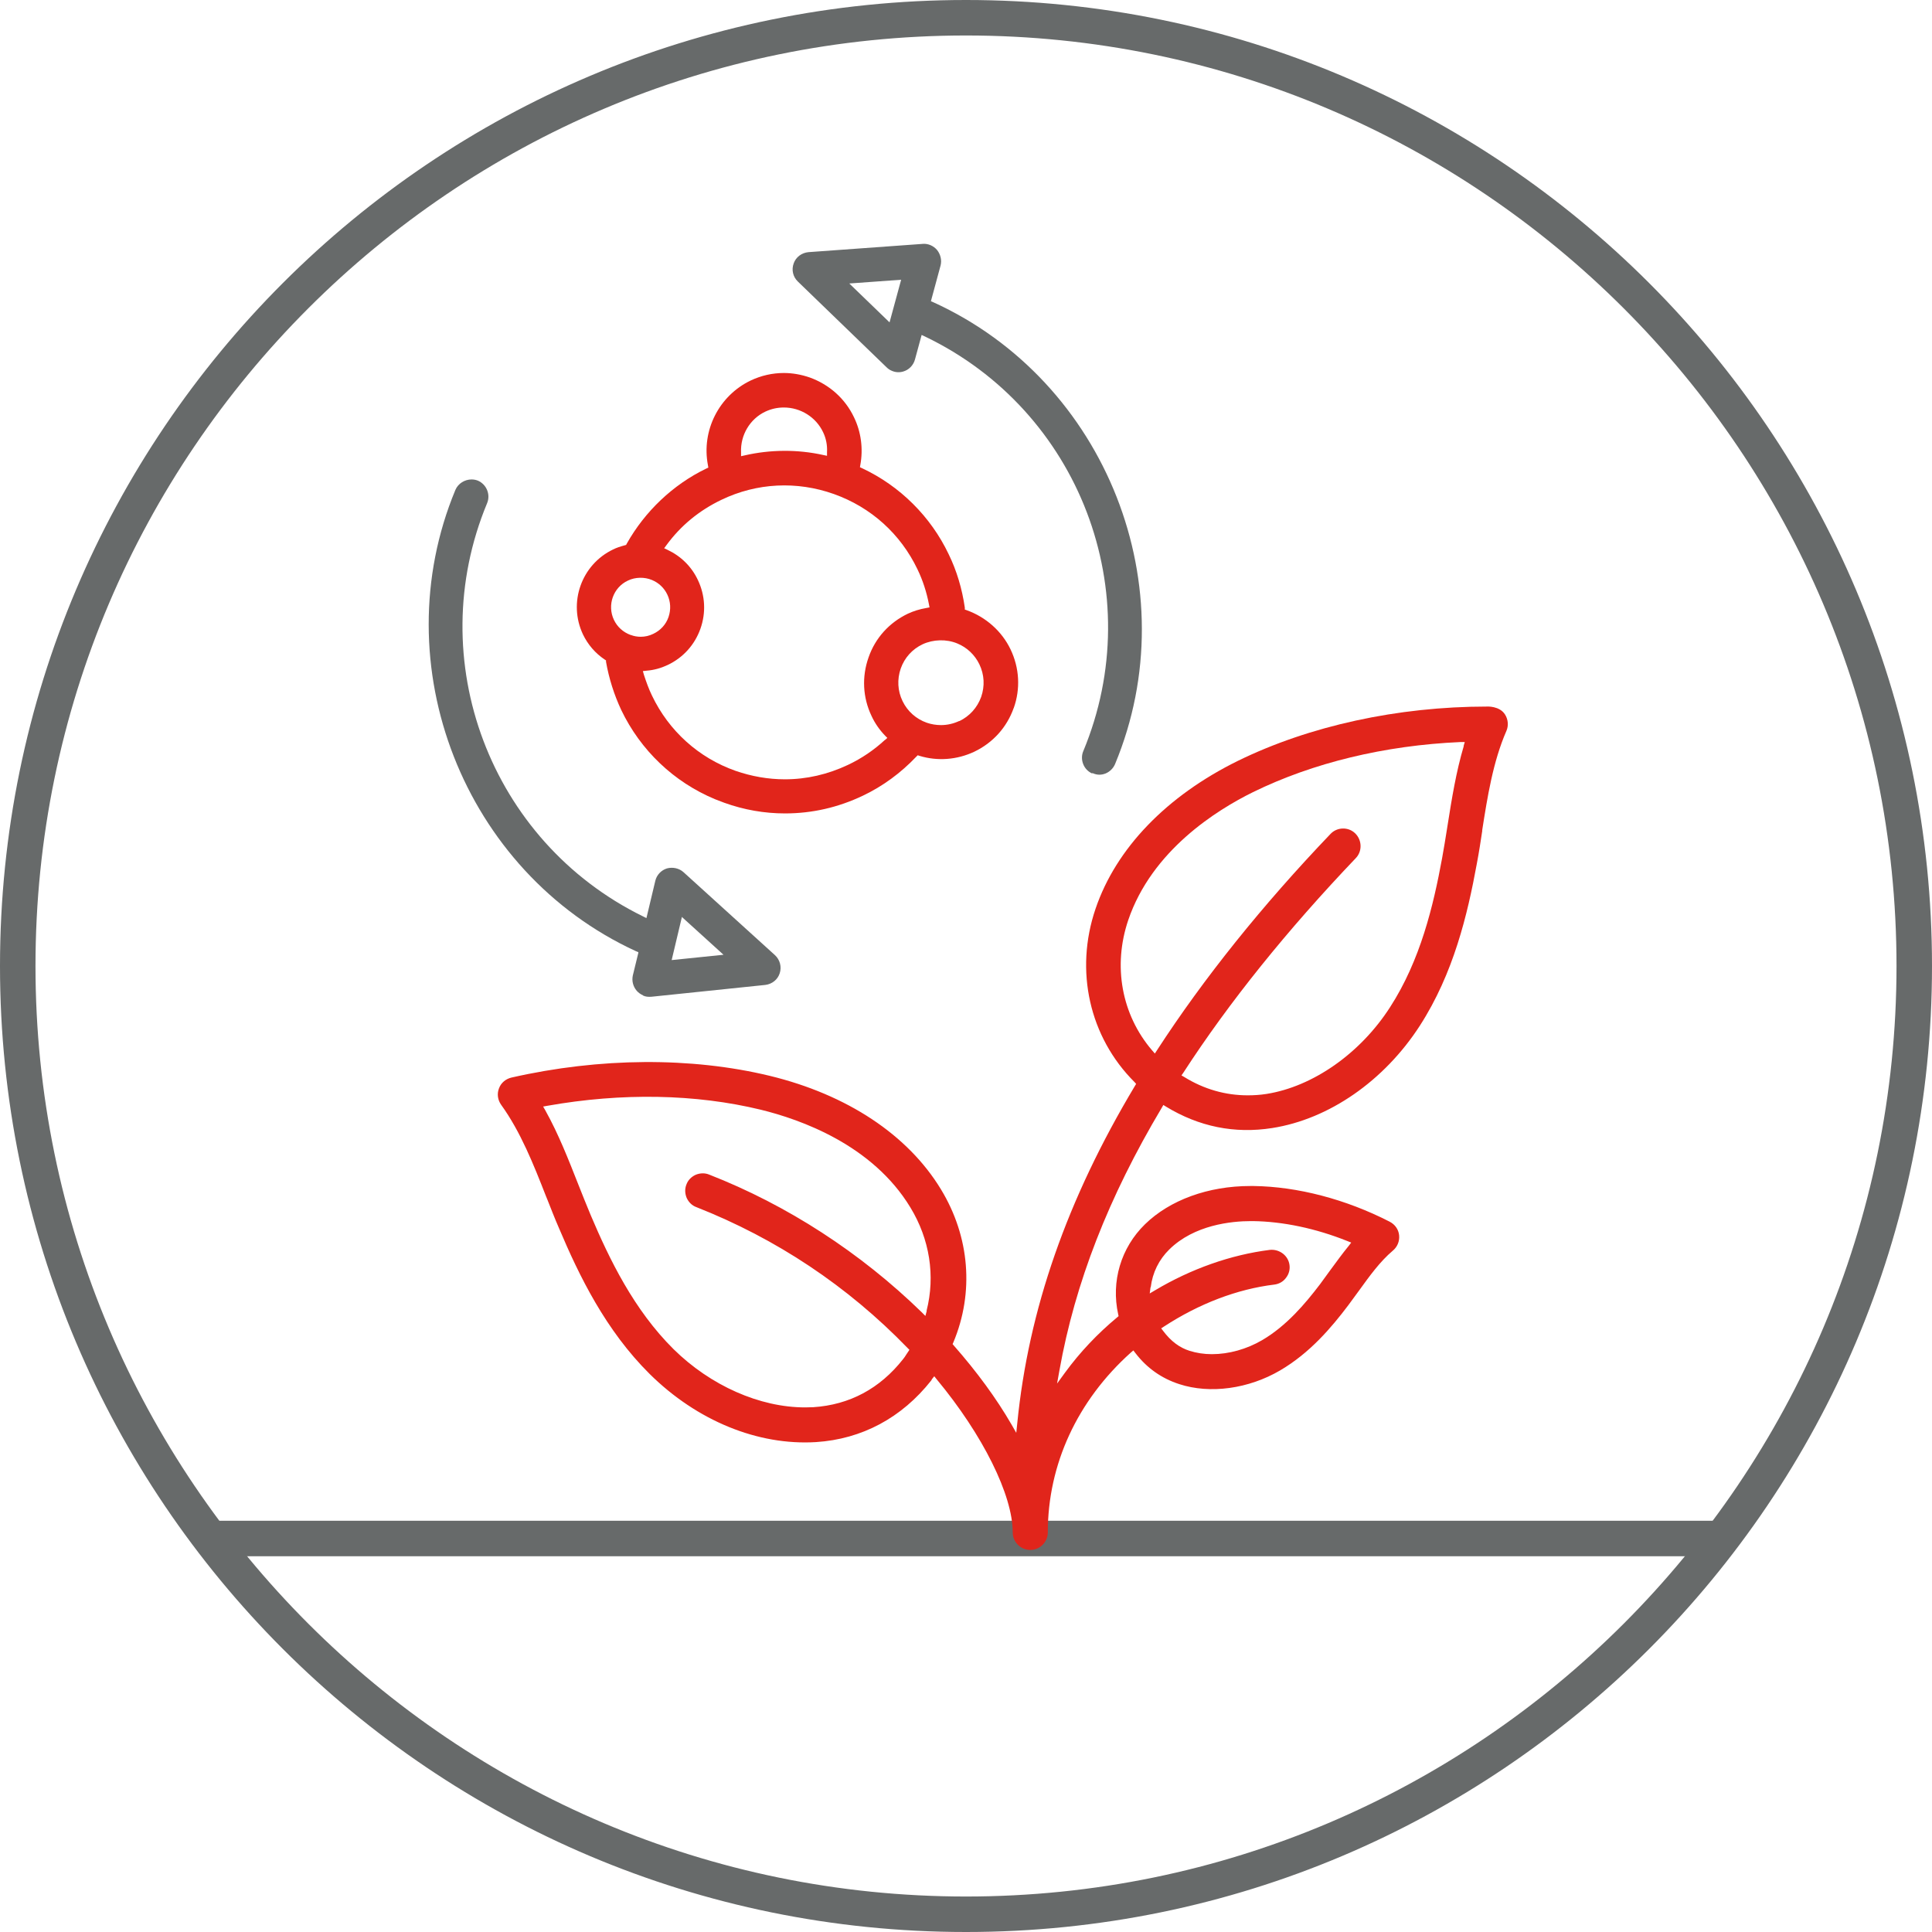
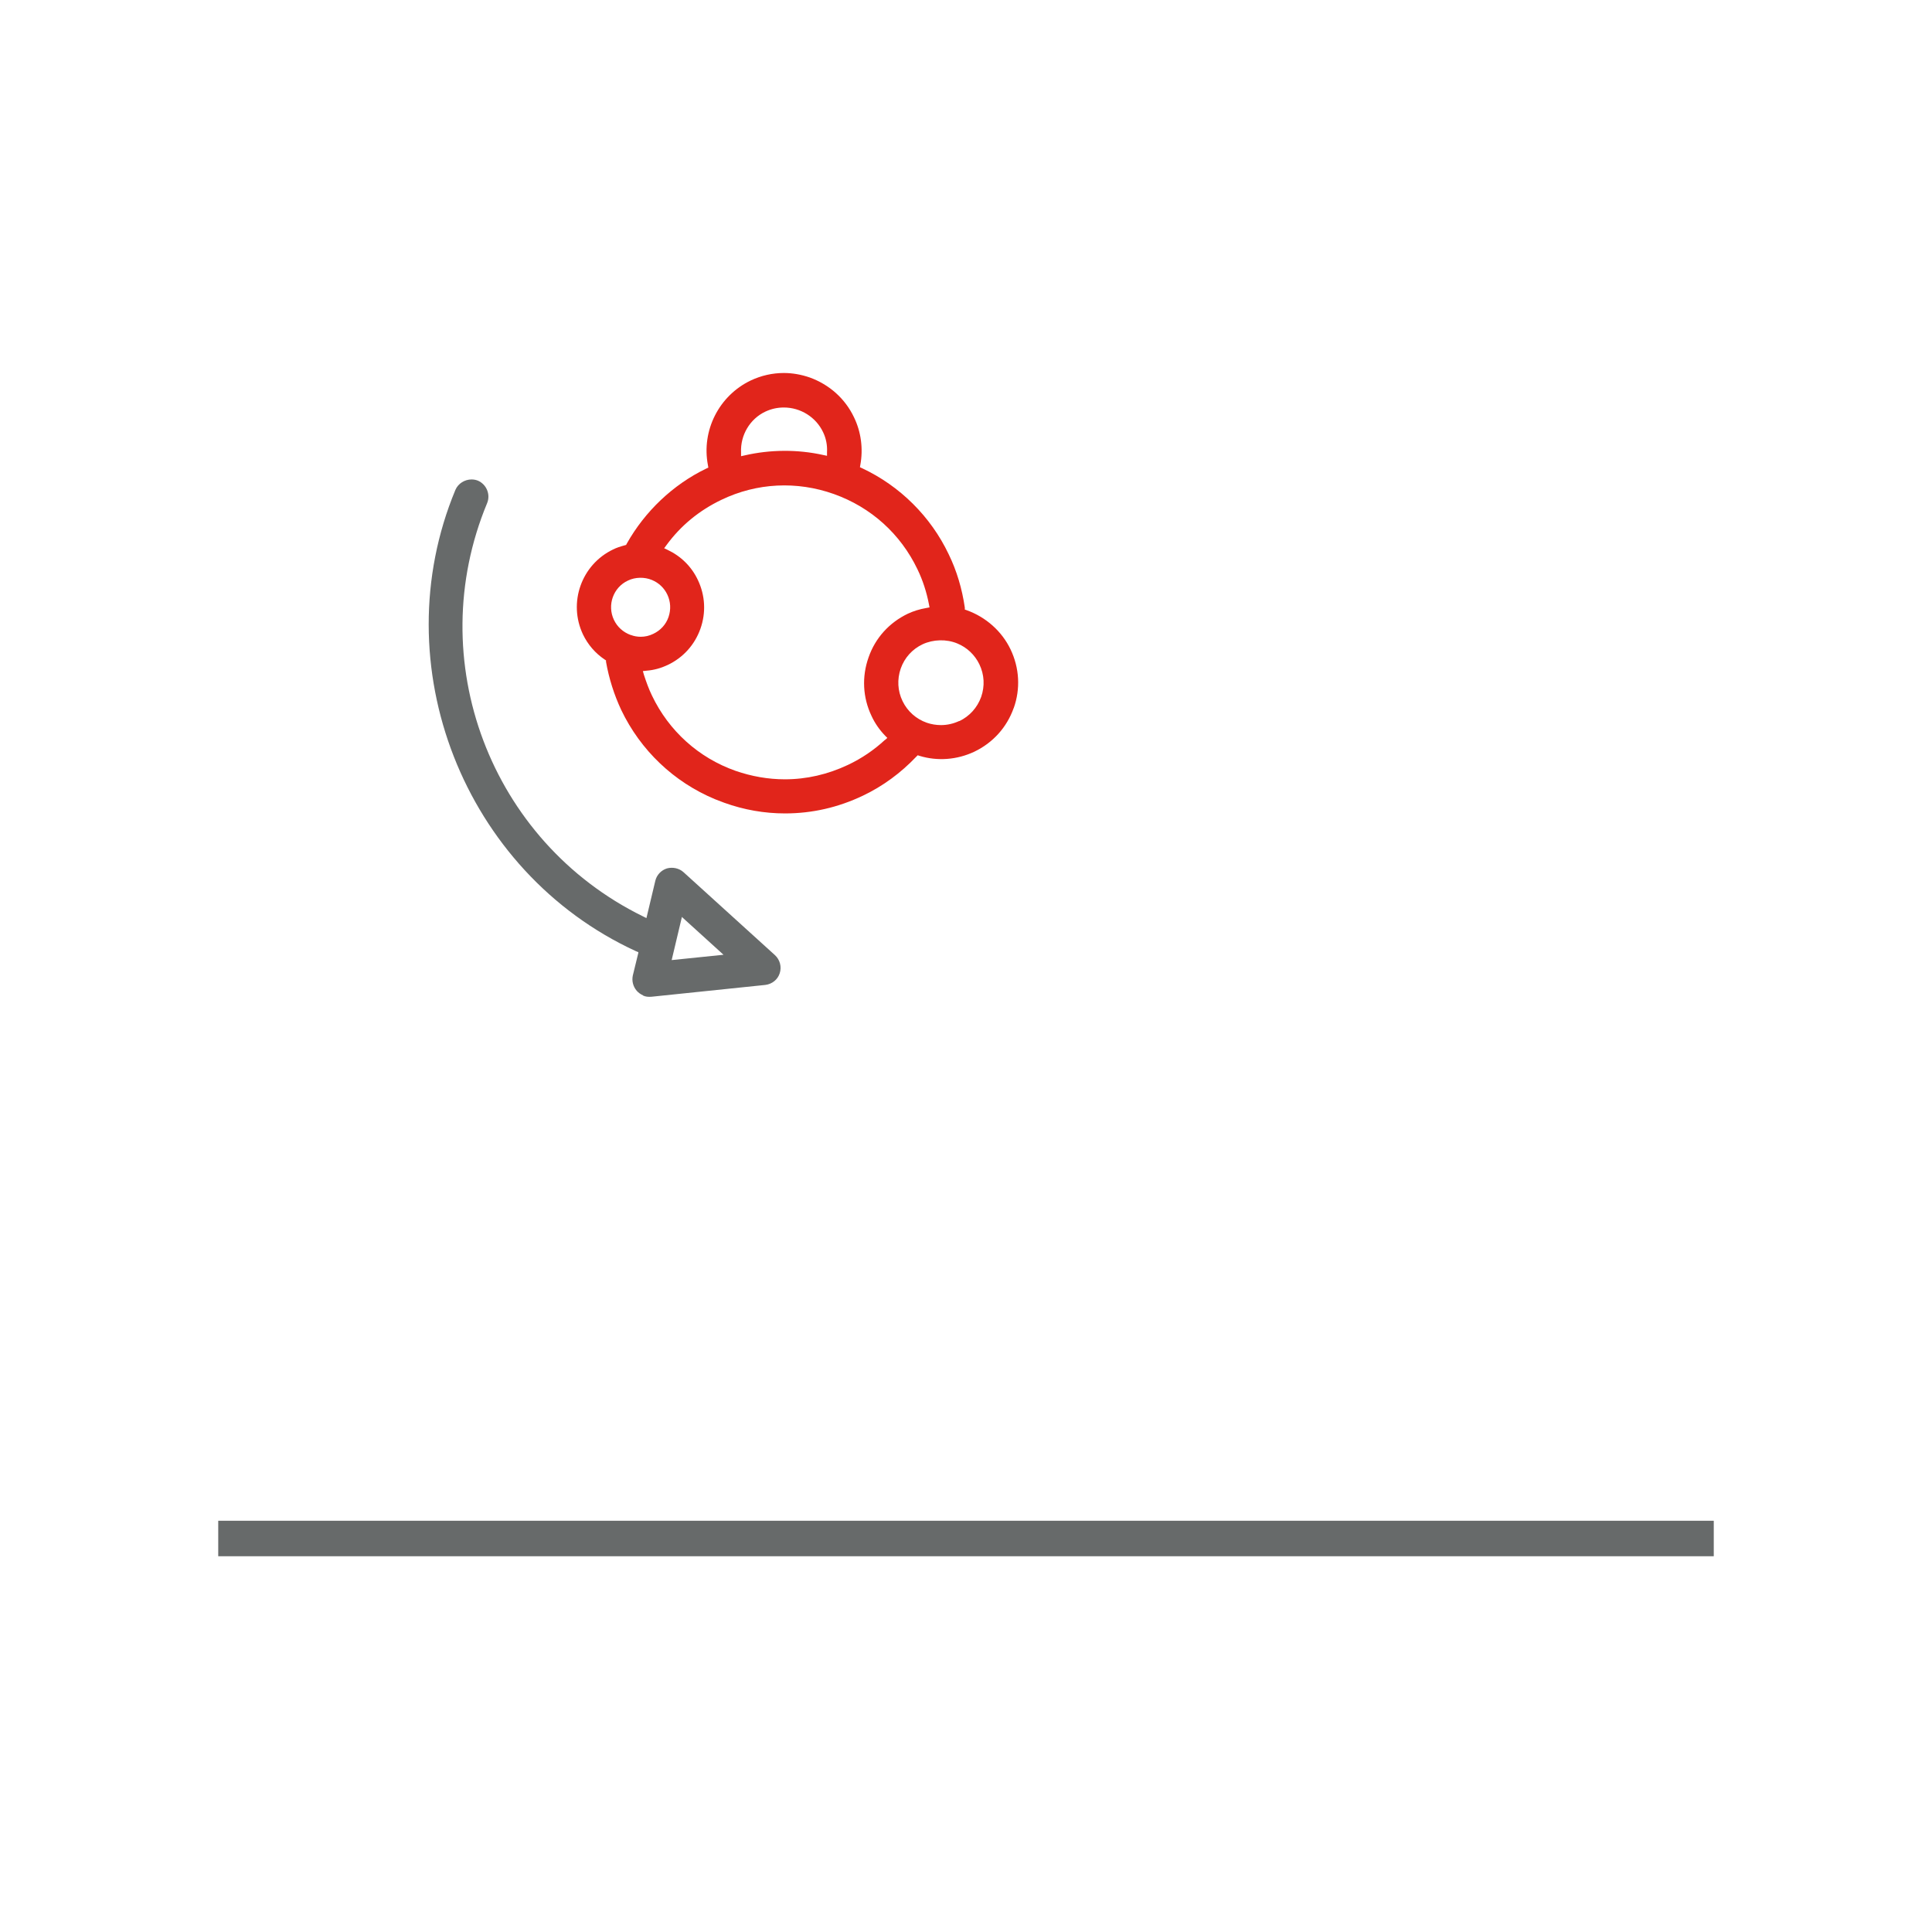
<svg xmlns="http://www.w3.org/2000/svg" id="Capa_1" viewBox="0 0 98 98">
  <defs>
    <style>.cls-1{fill:#676a6a;}.cls-2{fill:#e1251b;}</style>
  </defs>
-   <path class="cls-1" d="M49,1.8c26.03,0,47.2,21.17,47.2,47.2s-21.17,47.2-47.2,47.2S1.8,75.03,1.8,49,22.97,1.8,49,1.8M49,0C21.94,0,0,21.94,0,49s21.94,49,49,49,49-21.94,49-49S76.06,0,49,0h0Z" />
  <rect class="cls-1" x="11.07" y="77.14" width="75.86" height="1.8" />
  <g>
-     <path class="cls-2" d="M75.18,42.14c.27-1.72,.55-3.5,1.23-5.06,.12-.27,.09-.59-.07-.84h0c-.28-.44-.91-.4-.91-.4-4.53,0-9.01,.98-12.63,2.75-3.62,1.78-6.19,4.44-7.23,7.51-1.07,3.14-.31,6.51,1.98,8.79l.08,.09-.06,.1c-3.45,5.76-5.4,11.36-5.97,17.12l-.05,.48-.24-.42c-.77-1.33-1.76-2.68-2.93-4.01l-.06-.07,.04-.09c1.06-2.53,.83-5.36-.63-7.76-1.68-2.77-4.77-4.81-8.69-5.76-3.97-.96-8.62-.93-13.1,.09-.29,.07-.53,.27-.63,.55-.11,.28-.06,.59,.11,.83,.99,1.37,1.65,3.04,2.28,4.65l.07,.17c.16,.4,.37,.95,.59,1.45,1.02,2.41,2.36,5.17,4.6,7.39,2.4,2.37,5.48,3.63,8.43,3.45,2.33-.15,4.35-1.23,5.85-3.13h0s.02-.04,.03-.06l.12-.15,.12,.15c2.35,2.83,3.86,5.88,3.86,7.77,0,.49,.4,.89,.89,.89s.89-.4,.89-.89c0-3.44,1.49-6.68,4.21-9.12l.13-.11,.1,.13c.58,.76,1.33,1.29,2.23,1.58,1.56,.51,3.52,.24,5.12-.7,1.5-.88,2.59-2.16,3.45-3.3l.55-.75c.52-.72,1.06-1.47,1.71-2.02,.23-.19,.35-.48,.32-.78-.03-.3-.21-.55-.48-.69-2.22-1.14-4.67-1.78-6.9-1.81-.06,0-.11,0-.17,0-2.13,0-4.08,.71-5.34,1.94-1.22,1.19-1.73,2.9-1.36,4.57l.02,.09-.07,.06c-1,.83-1.89,1.77-2.65,2.81l-.4,.55,.12-.67c.79-4.43,2.49-8.79,5.19-13.32l.08-.14,.13,.08c1.67,1.02,3.48,1.39,5.39,1.09,2.88-.45,5.68-2.39,7.49-5.19,1.71-2.65,2.42-5.64,2.89-8.21,.11-.58,.2-1.16,.28-1.7Zm-28.17,24.35l-.07,.26-.19-.19c-3.09-3.01-6.81-5.43-10.78-6.98-.22-.09-.46-.08-.68,.01-.22,.1-.39,.27-.47,.49-.09,.22-.08,.46,.01,.68,.1,.22,.27,.39,.49,.47,4.06,1.6,7.67,4,10.72,7.15l.09,.09-.16,.24c-.05,.08-.1,.16-.16,.23-1.18,1.5-2.72,2.32-4.56,2.44-.13,0-.27,.01-.41,.01-2.3,0-4.79-1.1-6.67-2.95-2.02-2-3.26-4.57-4.21-6.81-.22-.53-.45-1.1-.63-1.56-.49-1.24-.99-2.53-1.67-3.75l-.11-.19,.22-.04c3.78-.67,7.52-.6,10.82,.2,2,.49,5.66,1.77,7.59,4.96,.98,1.61,1.27,3.47,.82,5.24Zm11.36-1.19c.09-.75,.42-1.41,.94-1.92,1.27-1.25,3.15-1.44,4.15-1.44h.09c1.53,.02,3.19,.37,4.79,1.01l.2,.08-.13,.17c-.32,.39-.6,.78-.94,1.24l-.51,.7c-.76,1-1.71,2.12-2.94,2.84-.79,.46-1.69,.71-2.55,.71-.4,0-.78-.06-1.13-.17-.51-.16-.95-.49-1.34-1.01l-.1-.13,.14-.09c1.78-1.16,3.71-1.9,5.6-2.13,.24-.03,.45-.15,.59-.34,.15-.19,.21-.42,.18-.65-.06-.48-.51-.82-1-.77-1.98,.25-3.99,.96-5.82,2.05l-.27,.16,.04-.32Zm15.88-27.46c-.39,1.31-.61,2.68-.82,4.01l-.04,.25c-.07,.44-.15,.94-.24,1.43-.44,2.4-1.1,5.18-2.64,7.56-1.51,2.35-3.92,4.03-6.27,4.4-.32,.05-.63,.07-.95,.07-1.13,0-2.22-.31-3.22-.93l-.14-.08,.09-.13c2.32-3.58,5.27-7.24,8.75-10.89,.34-.35,.32-.92-.03-1.26-.35-.34-.92-.32-1.25,.03-3.47,3.63-6.43,7.32-8.8,10.97l-.11,.17-.14-.16c-1.55-1.81-2-4.28-1.21-6.61,1.2-3.53,4.48-5.58,6.33-6.49,3.04-1.49,6.68-2.37,10.52-2.54h.22l-.06,.2Z" />
    <path class="cls-2" d="M51.42,35.92c.35-.98,.29-2.04-.16-2.98h0c-.44-.92-1.25-1.64-2.23-1.99l-.09-.03v-.1c-.14-.96-.41-1.87-.82-2.71-.91-1.91-2.47-3.46-4.39-4.36l-.11-.05,.02-.12c.15-.81,.04-1.67-.32-2.41-.45-.95-1.25-1.66-2.24-2.02-.43-.15-.88-.23-1.32-.23-.58,0-1.15,.13-1.68,.38-1.61,.77-2.51,2.54-2.17,4.3l.02,.12-.11,.05c-1.68,.81-3.11,2.17-4.03,3.81l-.03,.06-.07,.02c-.22,.06-.41,.12-.59,.21-1.61,.77-2.29,2.7-1.53,4.31,.25,.52,.63,.96,1.11,1.28l.06,.04v.07c.15,.85,.41,1.67,.77,2.44,.98,2.05,2.67,3.66,4.76,4.53,.18,.07,.33,.13,.47,.18,1,.36,2.04,.54,3.08,.54,1.37,0,2.69-.3,3.95-.9,1.01-.48,1.92-1.15,2.71-1.98l.07-.07,.09,.03c.92,.28,1.91,.2,2.78-.21,.94-.45,1.65-1.23,2-2.22Zm-12.6-15.04c.3-.14,.61-.21,.94-.21,.85,0,1.63,.49,1.99,1.25,.15,.31,.22,.66,.2,1.01v.19l-.19-.04c-1.3-.29-2.69-.28-3.99,.02l-.18,.04v-.19c-.04-.88,.45-1.7,1.23-2.07Zm-6.83,11.33c-.38-.14-.68-.41-.85-.77-.35-.74-.04-1.64,.71-1.99,.37-.18,.84-.19,1.22-.03,.34,.14,.62,.4,.78,.74,.17,.36,.19,.76,.06,1.14s-.41,.68-.77,.85c-.2,.1-.42,.15-.64,.15-.17,0-.34-.03-.5-.09Zm12.91,5.31c-.56,.52-1.19,.95-1.89,1.28-1.02,.48-2.09,.73-3.2,.73-.85,0-1.69-.15-2.5-.43-1.87-.66-3.38-2.02-4.24-3.82-.16-.33-.29-.69-.41-1.06l-.05-.18,.19-.02c.38-.03,.73-.13,1.07-.29,.78-.37,1.37-1.02,1.66-1.84,.29-.82,.24-1.69-.13-2.47-.32-.68-.86-1.21-1.54-1.53l-.17-.08,.11-.15c.73-1,1.67-1.77,2.8-2.31,1.79-.86,3.82-.96,5.7-.29,1.88,.67,3.38,2.02,4.24,3.82,.27,.56,.46,1.15,.58,1.77l.03,.16-.16,.03c-.35,.06-.66,.16-.94,.29-.94,.45-1.65,1.23-1.99,2.21-.35,.98-.3,2.04,.15,2.98,.17,.37,.41,.71,.69,1l.11,.11-.12,.11Zm3.76-.95c-.3,.14-.61,.21-.93,.21-.24,0-.49-.04-.72-.12-.54-.19-.98-.58-1.23-1.1-.25-.52-.28-1.1-.09-1.65h0c.19-.54,.58-.98,1.11-1.23,.54-.25,1.21-.27,1.76-.04,.49,.2,.89,.58,1.12,1.06,.25,.52,.28,1.1,.09,1.65-.2,.55-.59,.98-1.11,1.23Z" />
    <path class="cls-1" d="M32.62,50.5h0c.13,.06,.26,.07,.42,.06l5.78-.6c.34-.04,.63-.27,.73-.59,.11-.33,.01-.69-.24-.92l-4.64-4.21c-.22-.2-.55-.27-.84-.19-.29,.09-.52,.33-.59,.63l-.45,1.89-.18-.09c-7.74-3.8-11.21-13-7.9-20.96,.18-.44-.03-.95-.47-1.14-.1-.04-.21-.06-.32-.06-.34,0-.68,.2-.82,.53-3.69,8.88,.42,19.38,9.16,23.4l.12,.05v.03l-.28,1.15c-.06,.27,.01,.56,.2,.78,.09,.1,.19,.17,.32,.23Zm1.98-3.98l.04,.04,2.06,1.87-2.63,.27,.52-2.19Z" />
-     <path class="cls-1" d="M55.4,39.22h.03c.22,.1,.44,.1,.66,.01,.21-.09,.38-.26,.47-.47,3.71-8.92-.43-19.43-9.22-23.43l-.12-.05,.49-1.81c.07-.27,0-.56-.17-.78-.18-.22-.46-.34-.72-.32l-5.81,.42c-.34,.03-.64,.25-.75,.57-.12,.32-.04,.68,.21,.92l4.5,4.35c.08,.08,.17,.14,.27,.18,.18,.08,.38,.09,.56,.04,.3-.08,.53-.32,.61-.61l.34-1.25,.17,.08c7.84,3.76,11.37,13,8.03,21.03-.09,.21-.09,.45,0,.67,.08,.2,.24,.37,.44,.46Zm-10.27-22.86l-2.05-1.98,2.63-.19-.59,2.17Z" />
  </g>
</svg>